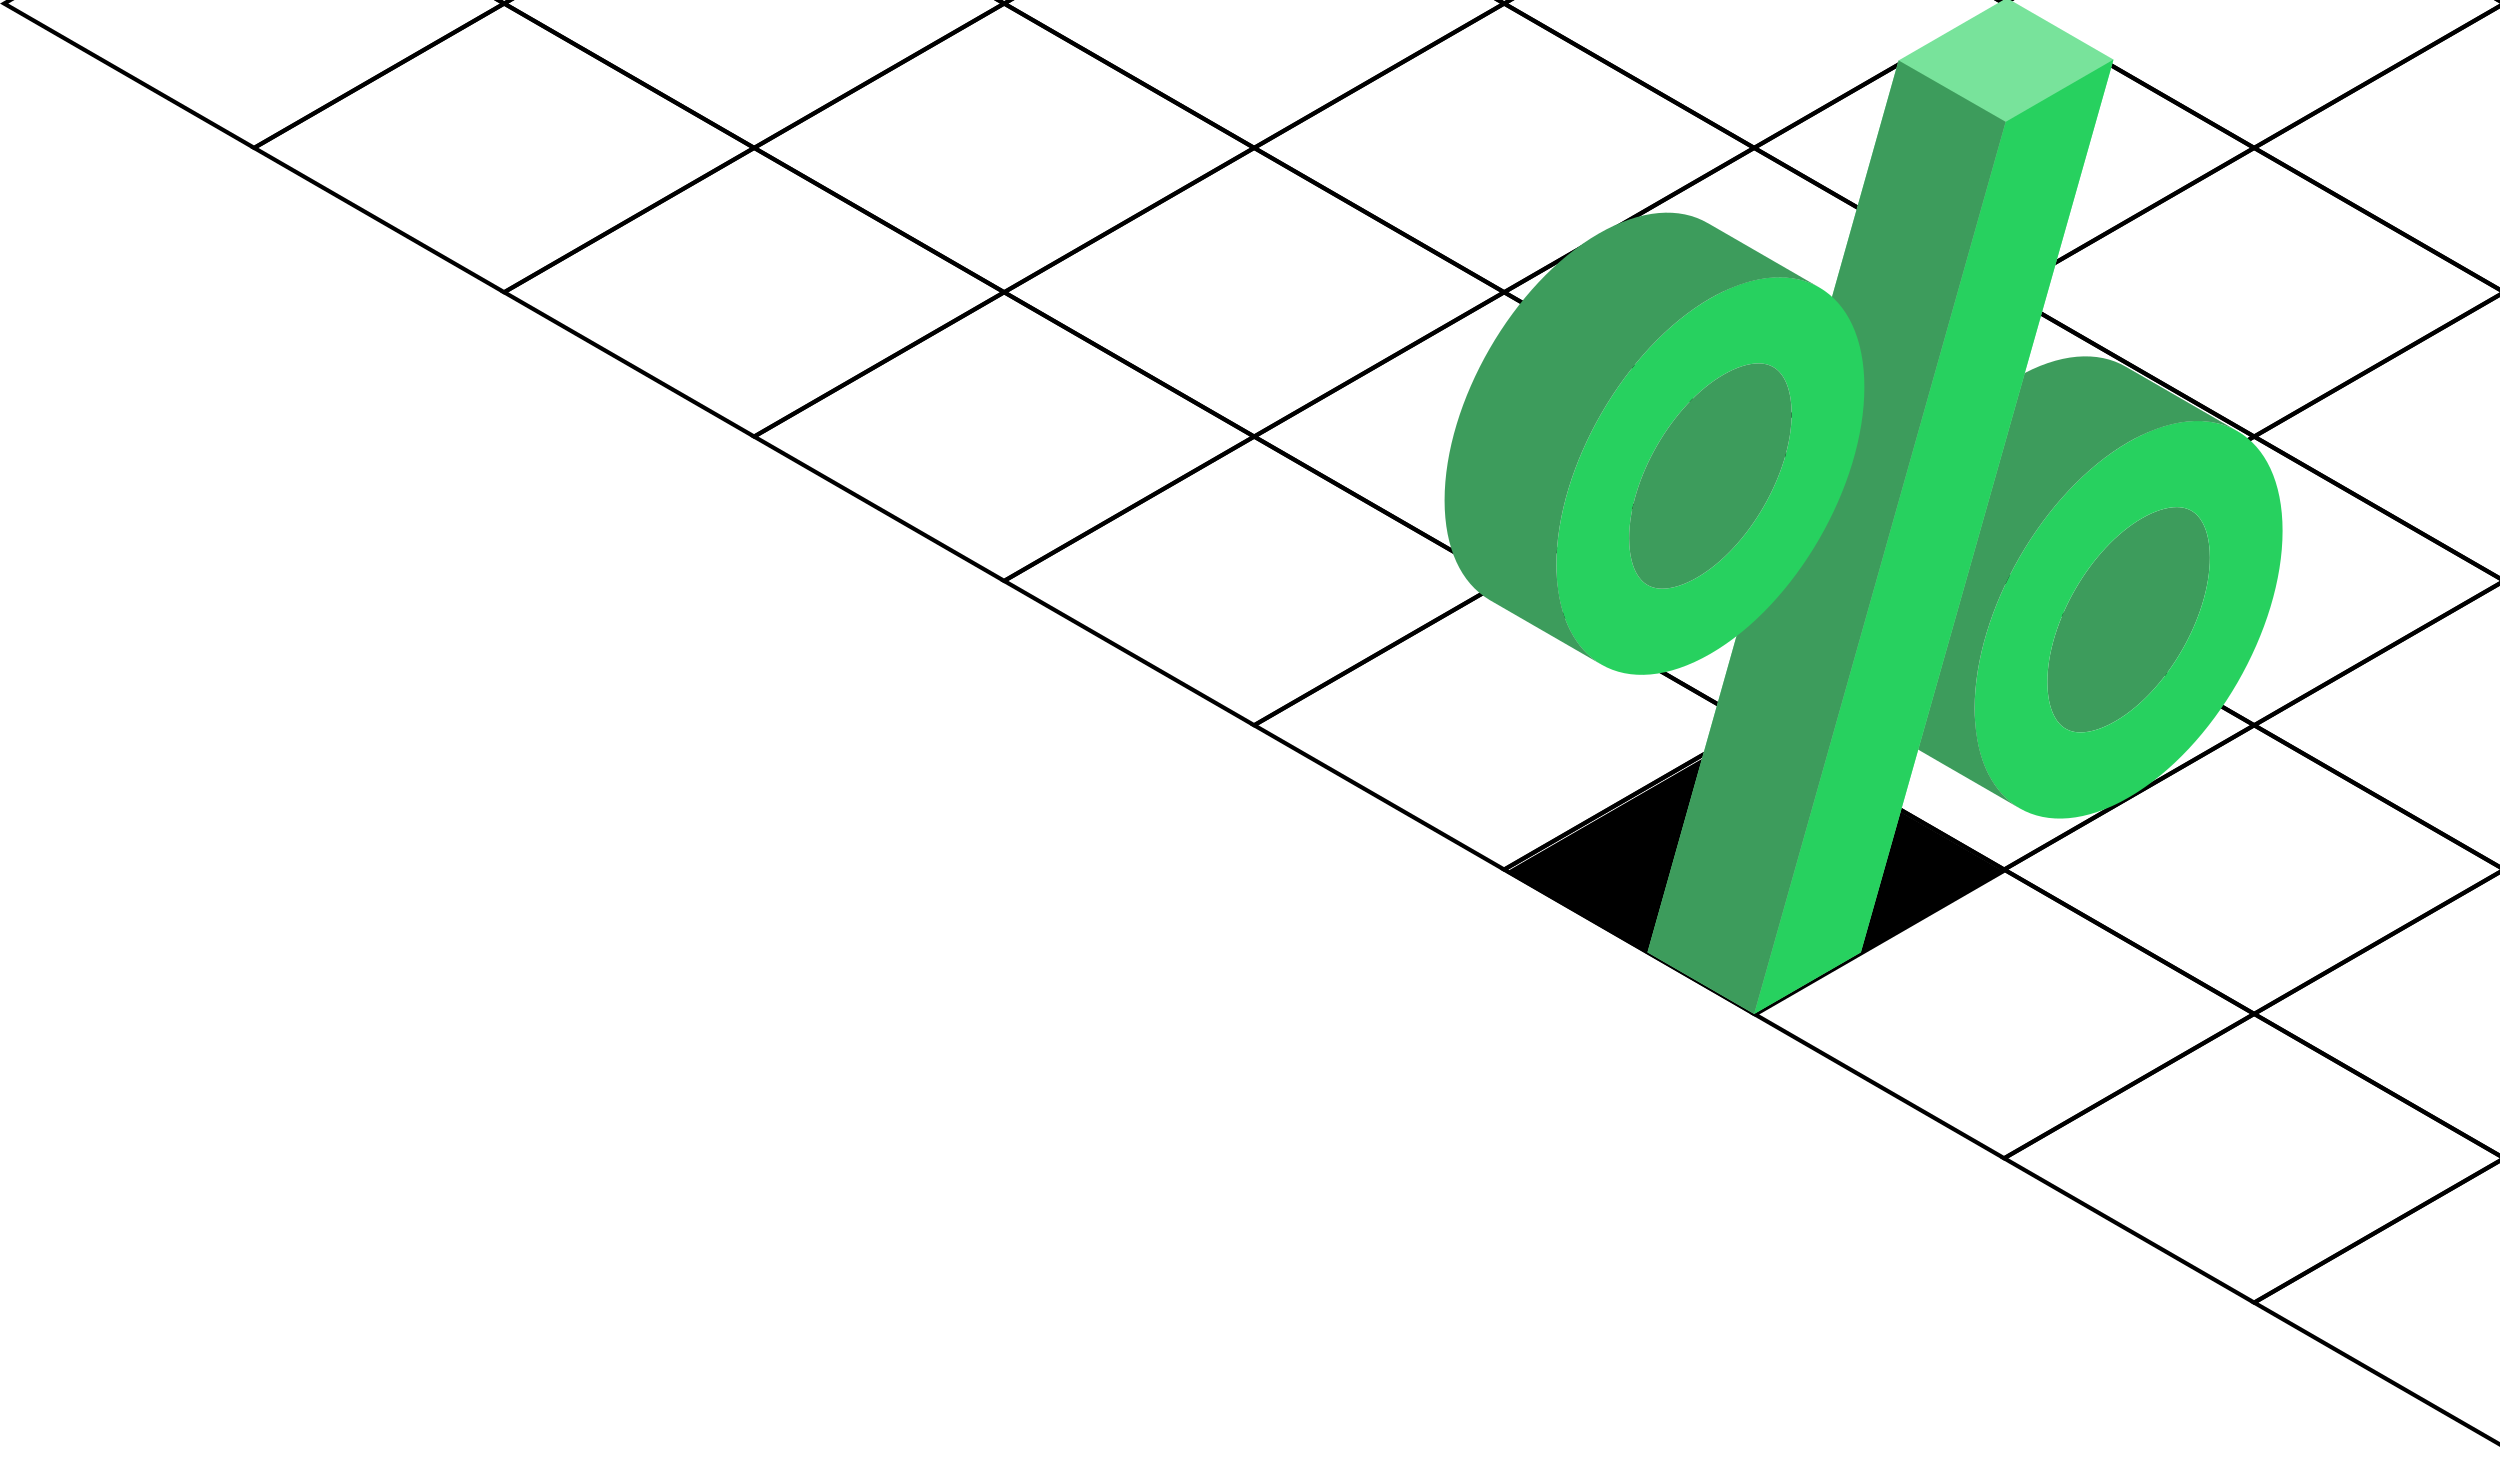
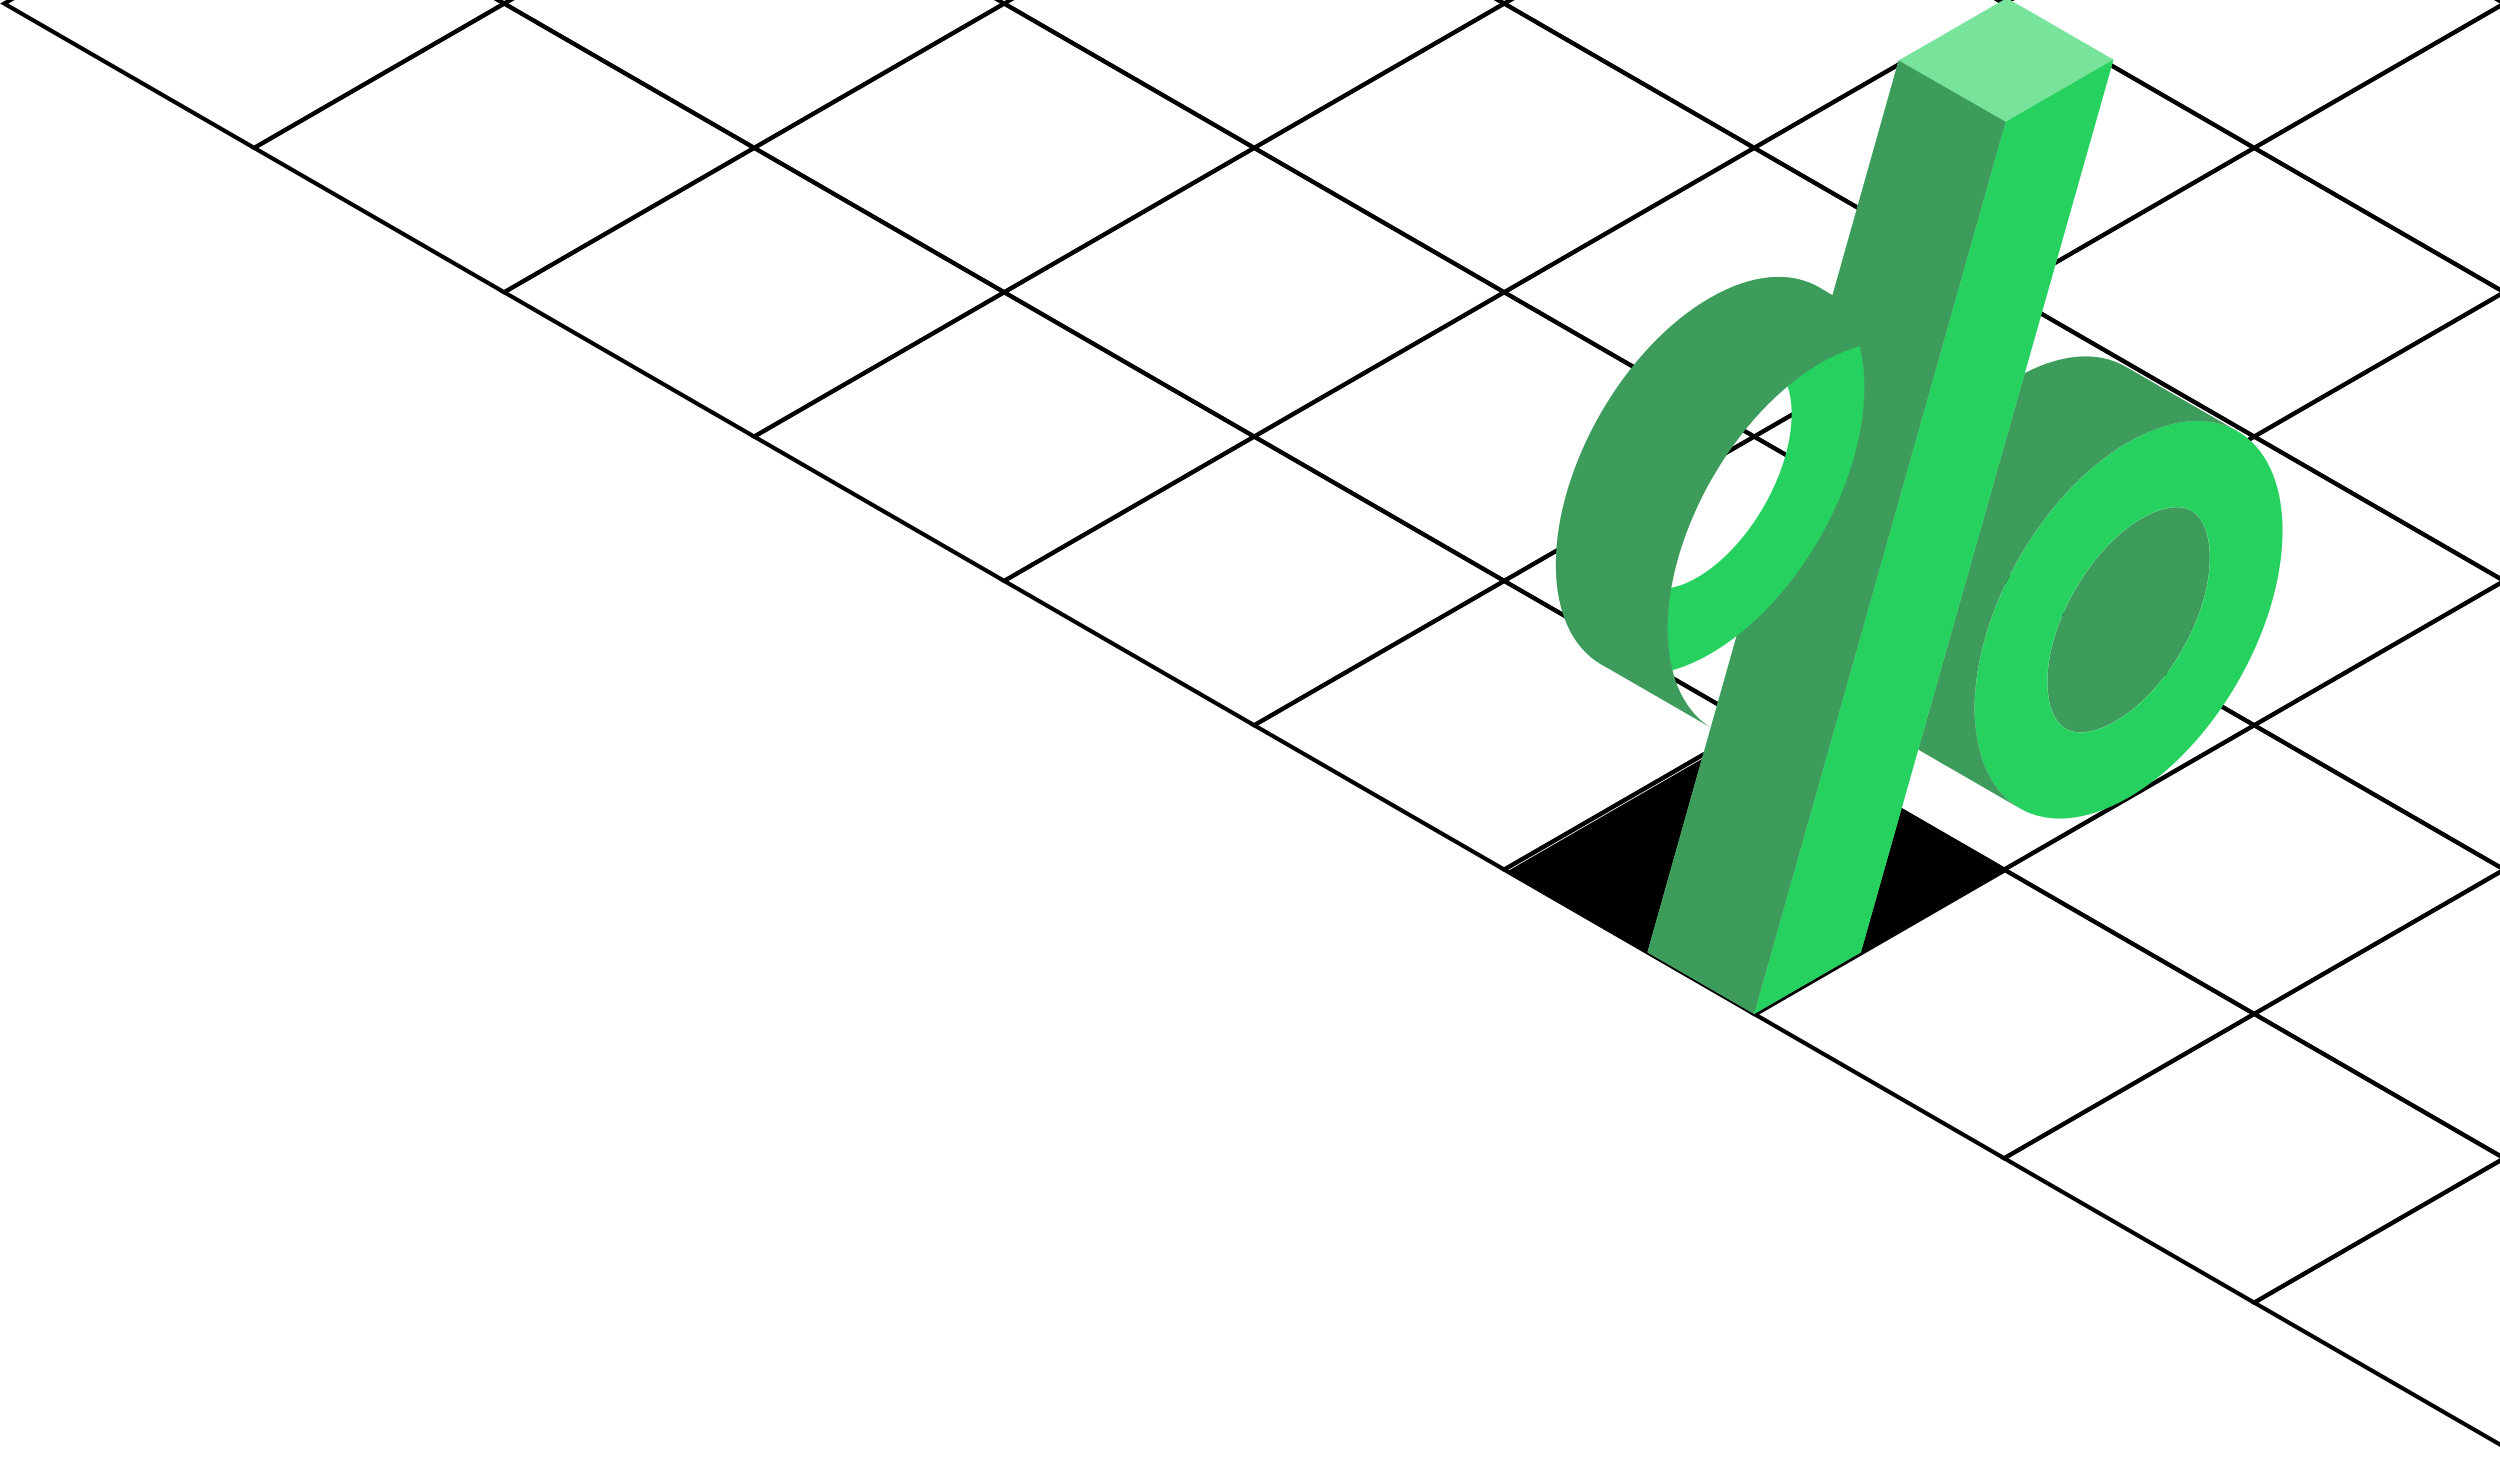
<svg xmlns="http://www.w3.org/2000/svg" id="Layer_1" data-name="Layer 1" viewBox="0 0 1200 700">
  <defs>
    <style> .cls-1 { fill: #3d9c5c; } .cls-2 { fill: none; stroke: #000; stroke-miterlimit: 10; stroke-width: 2px; } .cls-3 { fill: #78e39b; } .cls-4 { fill: #27d15f; } </style>
  </defs>
  <g>
    <polygon class="cls-2" points="1082 -67.57 962 1.71 842 -67.57 962 -136.85 1082 -67.57" />
    <polygon class="cls-2" points="842 -67.57 722 1.71 602 -67.57 722 -136.85 842 -67.57" />
-     <polygon class="cls-2" points="602 -67.57 482 1.71 362 -67.57 482 -136.85 602 -67.57" />
    <polygon class="cls-2" points="362 -67.57 242 1.71 122 -67.57 242 -136.85 362 -67.57" />
    <polygon class="cls-2" points="962 1.71 842 70.99 722 1.71 842 -67.57 962 1.71" />
    <polygon class="cls-2" points="722 1.71 602 70.99 482 1.71 602 -67.57 722 1.71" />
    <polygon class="cls-2" points="482 1.71 362 70.99 242 1.71 362 -67.57 482 1.71" />
    <polygon class="cls-2" points="1082 70.99 962 140.28 842 70.99 962 1.71 1082 70.99" />
    <polygon class="cls-2" points="842 70.99 722 140.28 602 70.99 722 1.71 842 70.99" />
    <polygon class="cls-2" points="602 70.99 482 140.28 362 70.99 482 1.71 602 70.99" />
    <polygon class="cls-2" points="962 140.28 842 209.56 722 140.28 842 70.99 962 140.28" />
    <polygon class="cls-2" points="722 140.28 602 209.56 482 140.28 602 70.99 722 140.28" />
    <polygon class="cls-2" points="1082 209.56 962 278.84 842 209.56 962 140.28 1082 209.56" />
    <polygon class="cls-2" points="842 209.56 722 278.84 602 209.56 722 140.28 842 209.56" />
    <polygon class="cls-2" points="962 278.84 842 348.12 722 278.84 842 209.56 962 278.84" />
    <polygon class="cls-2" points="1082 348.12 962 417.4 842 348.12 962 278.84 1082 348.12" />
    <polygon class="cls-2" points="242 1.71 122 70.99 2 1.71 122 -67.57 242 1.71" />
    <polygon class="cls-2" points="362 70.99 242 140.28 122 70.99 242 1.71 362 70.99" />
    <polygon class="cls-2" points="482 140.28 362 209.56 242 140.28 362 70.99 482 140.28" />
    <polygon class="cls-2" points="602 209.56 482 278.84 362 209.56 482 140.28 602 209.56" />
    <polygon class="cls-2" points="722 278.84 602 348.12 482 278.84 602 209.56 722 278.84" />
    <polygon class="cls-2" points="842 348.12 722 417.4 602 348.12 722 278.84 842 348.12" />
    <polygon class="cls-2" points="962 417.4 842 486.69 722 417.4 842 348.12 962 417.4" />
    <polygon class="cls-2" points="1082 486.69 962 555.97 842 486.69 962 417.4 1082 486.69" />
    <polygon class="cls-2" points="1202 1.71 1082 71 962 1.71 1082 -67.57 1202 1.71" />
    <polygon class="cls-2" points="1202 140.27 1082 209.56 962 140.27 1082 71 1202 140.27" />
    <polygon class="cls-2" points="1202 278.84 1082 348.13 962 278.84 1082 209.56 1202 278.84" />
    <polygon class="cls-2" points="1202 417.4 1082 486.68 962 417.4 1082 348.13 1202 417.4" />
    <polygon class="cls-2" points="1202 555.97 1082 625.26 962 555.97 1082 486.68 1202 555.97" />
    <polygon class="cls-2" points="1322 71 1202 140.28 1082 71 1202 1.71 1322 71" />
    <polygon class="cls-2" points="1322 209.56 1202 278.84 1082 209.56 1202 140.28 1322 209.56" />
    <polygon class="cls-2" points="1322 348.13 1202 417.41 1082 348.13 1202 278.84 1322 348.13" />
    <polygon class="cls-2" points="1322 486.68 1202 555.96 1082 486.68 1202 417.41 1322 486.68" />
-     <polygon class="cls-2" points="1082 -67.56 1202 -136.85 1322 -67.56 1202 1.71 1082 -67.56" />
    <polygon class="cls-2" points="1322 625.26 1202 694.54 1082 625.26 1202 555.96 1322 625.26" />
  </g>
  <g>
    <polygon points="722.56 418.75 842.56 488.03 962.56 418.75 842.56 349.47 722.56 418.75" />
    <g>
      <g>
        <path class="cls-1" d="M1015.37,346.2c-6.07,3.5-11.86,5.36-16.74,5.36-14.35,0-15.89-16.92-15.89-24.2,0-28.4,20.78-64.38,45.37-78.58,6.07-3.5,11.86-5.36,16.74-5.36,14.35,0,15.89,16.92,15.89,24.2,0,28.4-20.78,64.38-45.37,78.58Z" />
        <path class="cls-4" d="M1021.73,212.14c-40.82,23.57-73.91,80.88-73.91,128.02s33.09,66.24,73.91,42.67c40.82-23.57,73.91-80.88,73.91-128.02s-33.09-66.24-73.91-42.67ZM1015.37,346.2c-6.07,3.5-11.86,5.36-16.74,5.36-14.35,0-15.89-16.92-15.89-24.2,0-28.4,20.78-64.38,45.37-78.58,6.07-3.5,11.86-5.36,16.74-5.36,14.35,0,15.89,16.92,15.89,24.2,0,28.4-20.78,64.38-45.37,78.58Z" />
        <path class="cls-1" d="M1073.9,206.9l-36.66-21.17s-16.76-9.66-16.78-9.67c-13.39-7.82-31.92-6.75-52.4,5.08-40.82,23.57-73.91,80.88-73.91,128.02,0,23.29,8.1,39.7,21.19,47.54.12.07,16.95,9.83,17.07,9.9l.21.12,36.14,20.87s.08.03.2.07c-6.03-3.63-10.96-9.11-14.56-16.23-2.64-5.22-4.51-11.33-5.55-18.26-.62-4.09-1.03-8.37-1.03-13.01,0-47.13,33.09-104.45,73.91-128.02,4.02-2.32,7.93-4.11,11.78-5.62,6.52-2.56,12.76-4,18.6-4.32,8.15-.45,15.55,1.13,21.81,4.72v-.02Z" />
      </g>
      <g>
        <polygon class="cls-3" points="1014.47 28.6 963.26 -.97 911.33 29.01 790.78 457.12 842 486.69 893.22 457.12 1014.47 28.6" />
        <polygon class="cls-4" points="893.22 457.12 842 486.69 962.73 58.48 1014.47 28.6 893.22 457.12" />
        <polygon class="cls-1" points="842 486.69 962.73 58.48 911.33 29.01 790.78 457.12 842 486.69" />
      </g>
      <g>
        <path class="cls-4" d="M820.99,143.15c-40.82,23.57-73.91,80.88-73.91,128.02s33.09,66.24,73.91,42.67c40.82-23.57,73.91-80.88,73.91-128.02s-33.09-66.24-73.91-42.67ZM814.62,277.21c-6.07,3.5-11.86,5.36-16.74,5.36-14.35,0-15.89-16.92-15.89-24.2,0-28.4,20.78-64.38,45.37-78.58,6.07-3.51,11.86-5.36,16.74-5.36,14.35,0,15.89,16.92,15.89,24.2,0,28.4-20.78,64.38-45.37,78.58Z" />
-         <path class="cls-1" d="M873.15,137.92l-53.38-30.82s-.04-.01-.06-.01c-13.39-7.82-31.92-6.75-52.4,5.08-40.82,23.57-73.91,80.88-73.91,128.02,0,23.29,8.1,39.7,21.19,47.53.12.08.23.17.35.25l.21.12,52.86,30.52s.08.03.2.07c-6.03-3.62-10.96-9.11-14.56-16.22-2.64-5.22-4.51-11.33-5.55-18.26-.62-4.08-1.03-8.37-1.03-13.01,0-47.14,33.09-104.45,73.91-128.02,4.02-2.32,7.93-4.11,11.78-5.61,6.52-2.56,12.76-4,18.6-4.32,8.16-.45,15.55,1.13,21.81,4.72v-.02Z" />
-         <path class="cls-1" d="M814.62,277.21c-6.07,3.5-11.86,5.36-16.74,5.36-14.35,0-15.89-16.92-15.89-24.2,0-28.4,20.78-64.38,45.37-78.58,6.07-3.5,11.86-5.36,16.74-5.36,14.35,0,15.89,16.92,15.89,24.2,0,28.4-20.78,64.38-45.37,78.58Z" />
+         <path class="cls-1" d="M873.15,137.92s-.04-.01-.06-.01c-13.39-7.82-31.92-6.75-52.4,5.08-40.82,23.57-73.91,80.88-73.91,128.02,0,23.29,8.1,39.7,21.19,47.53.12.08.23.17.35.25l.21.12,52.86,30.52s.08.03.2.07c-6.03-3.62-10.96-9.11-14.56-16.22-2.64-5.22-4.51-11.33-5.55-18.26-.62-4.08-1.03-8.37-1.03-13.01,0-47.14,33.09-104.45,73.91-128.02,4.02-2.32,7.93-4.11,11.78-5.61,6.52-2.56,12.76-4,18.6-4.32,8.16-.45,15.55,1.13,21.81,4.72v-.02Z" />
      </g>
    </g>
  </g>
</svg>